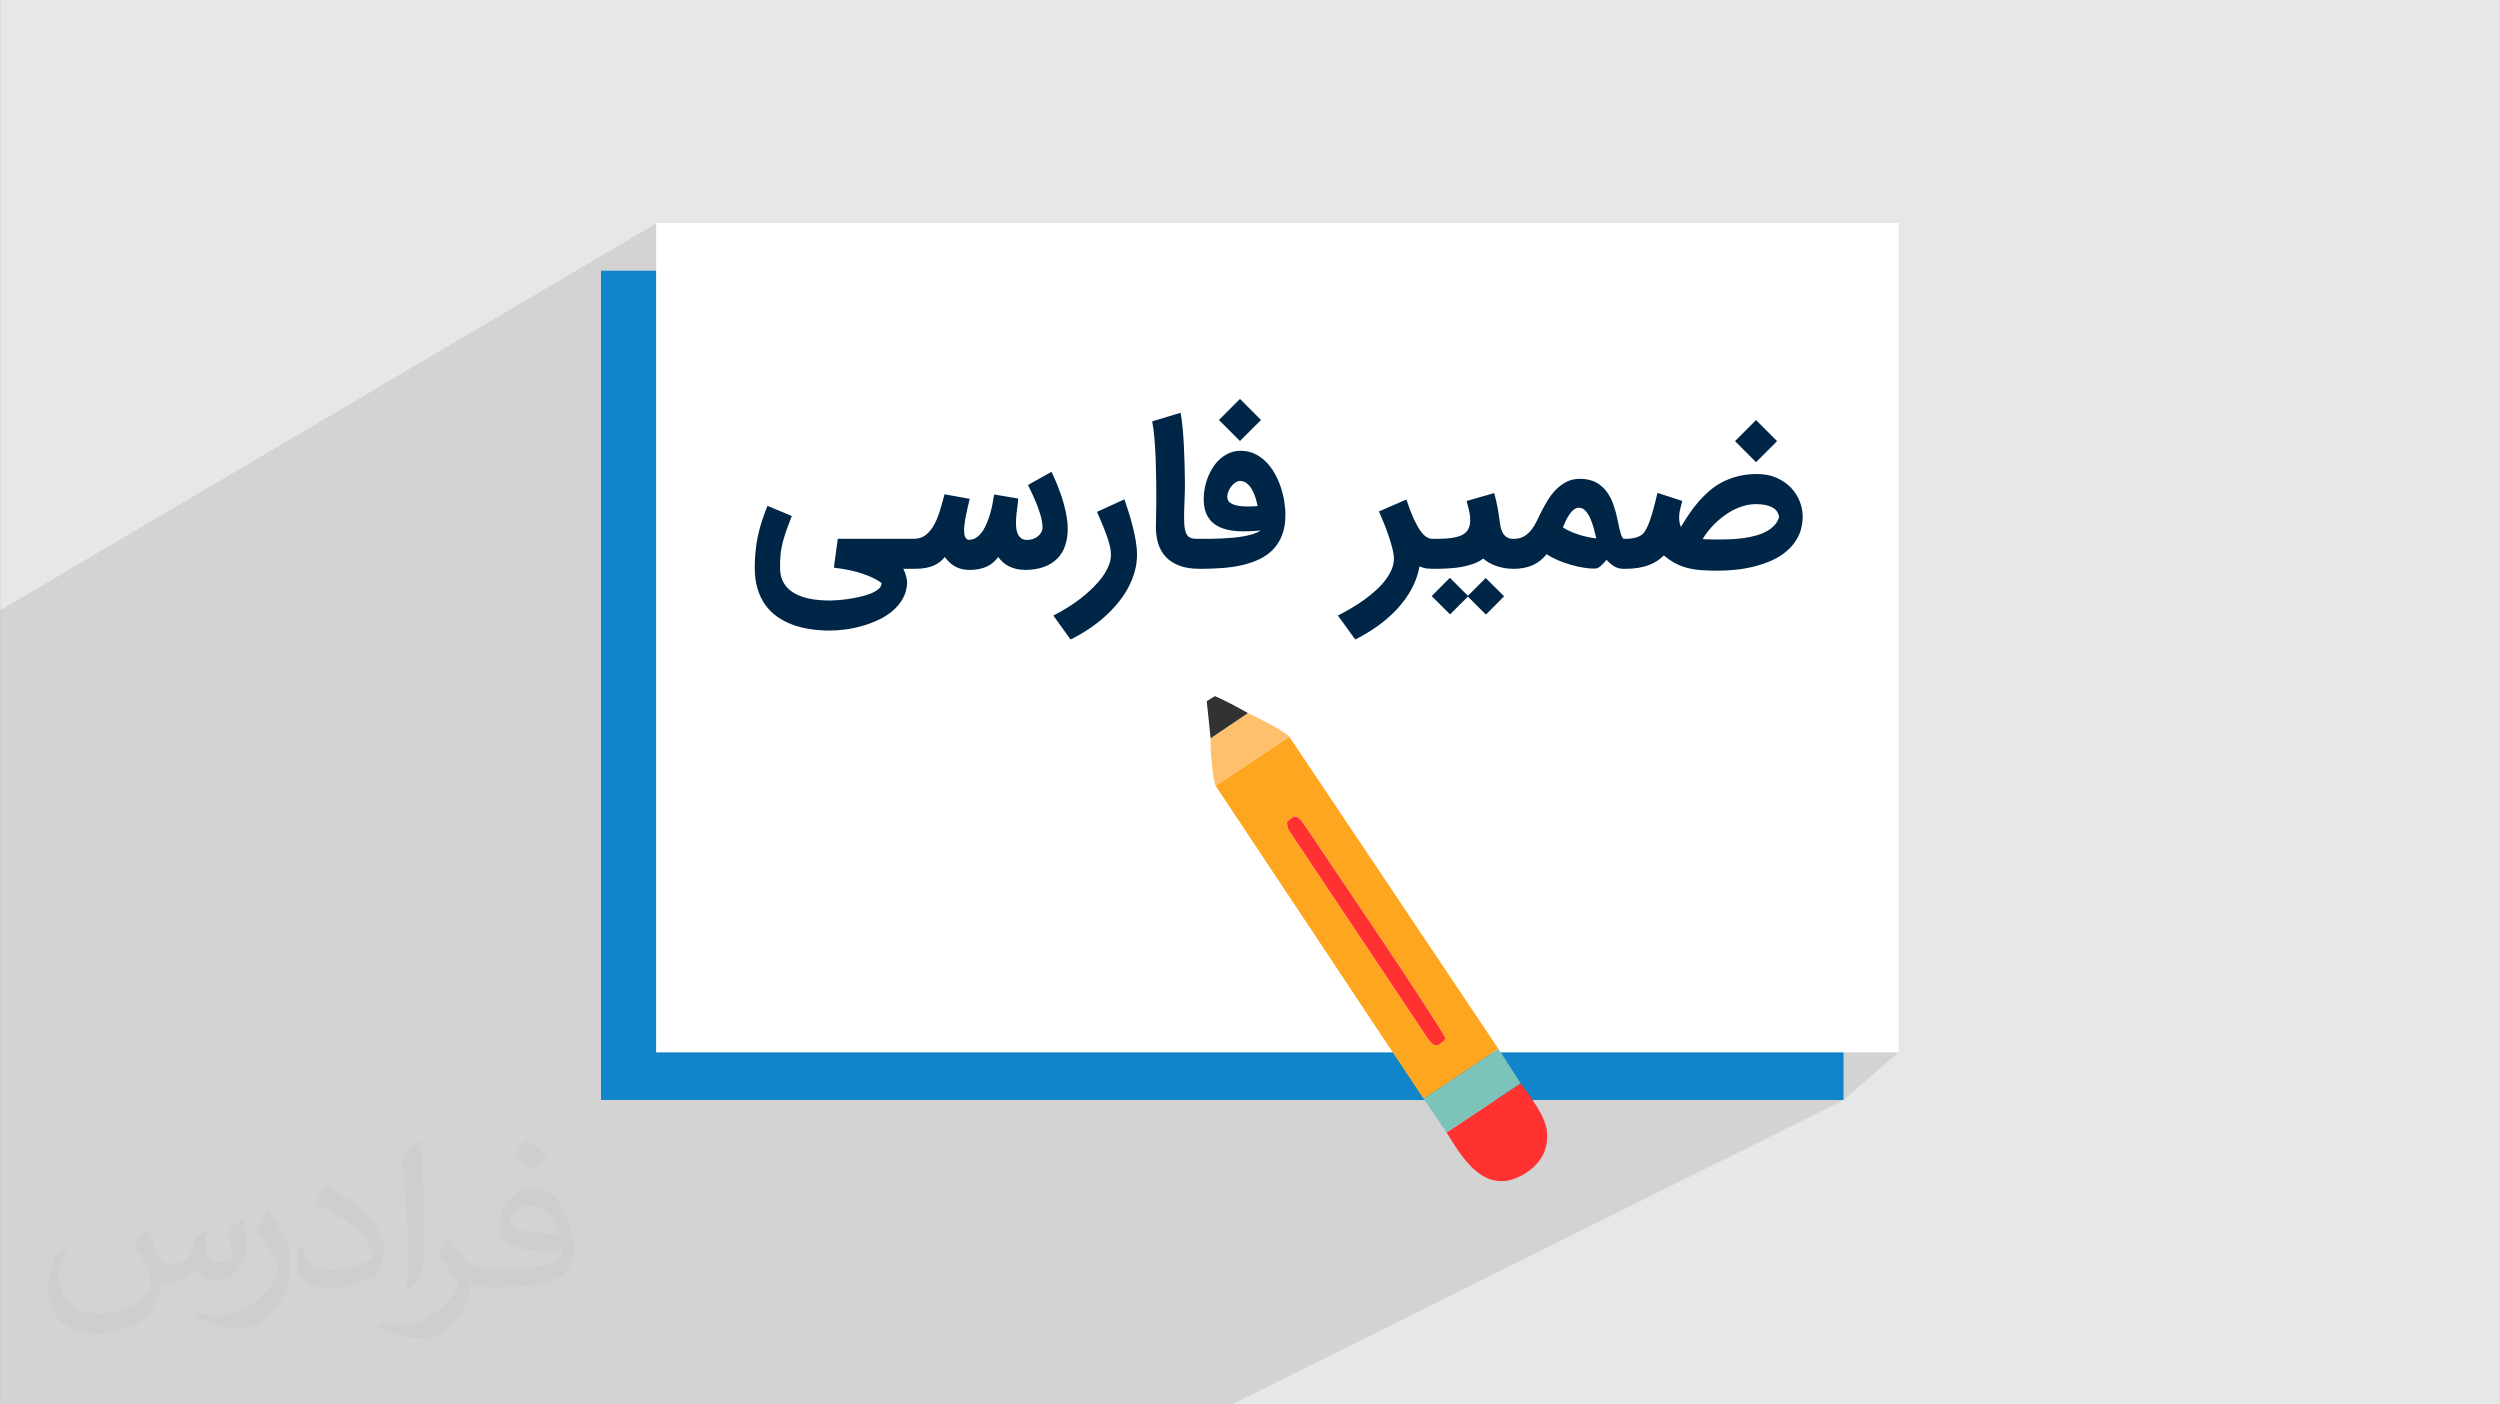
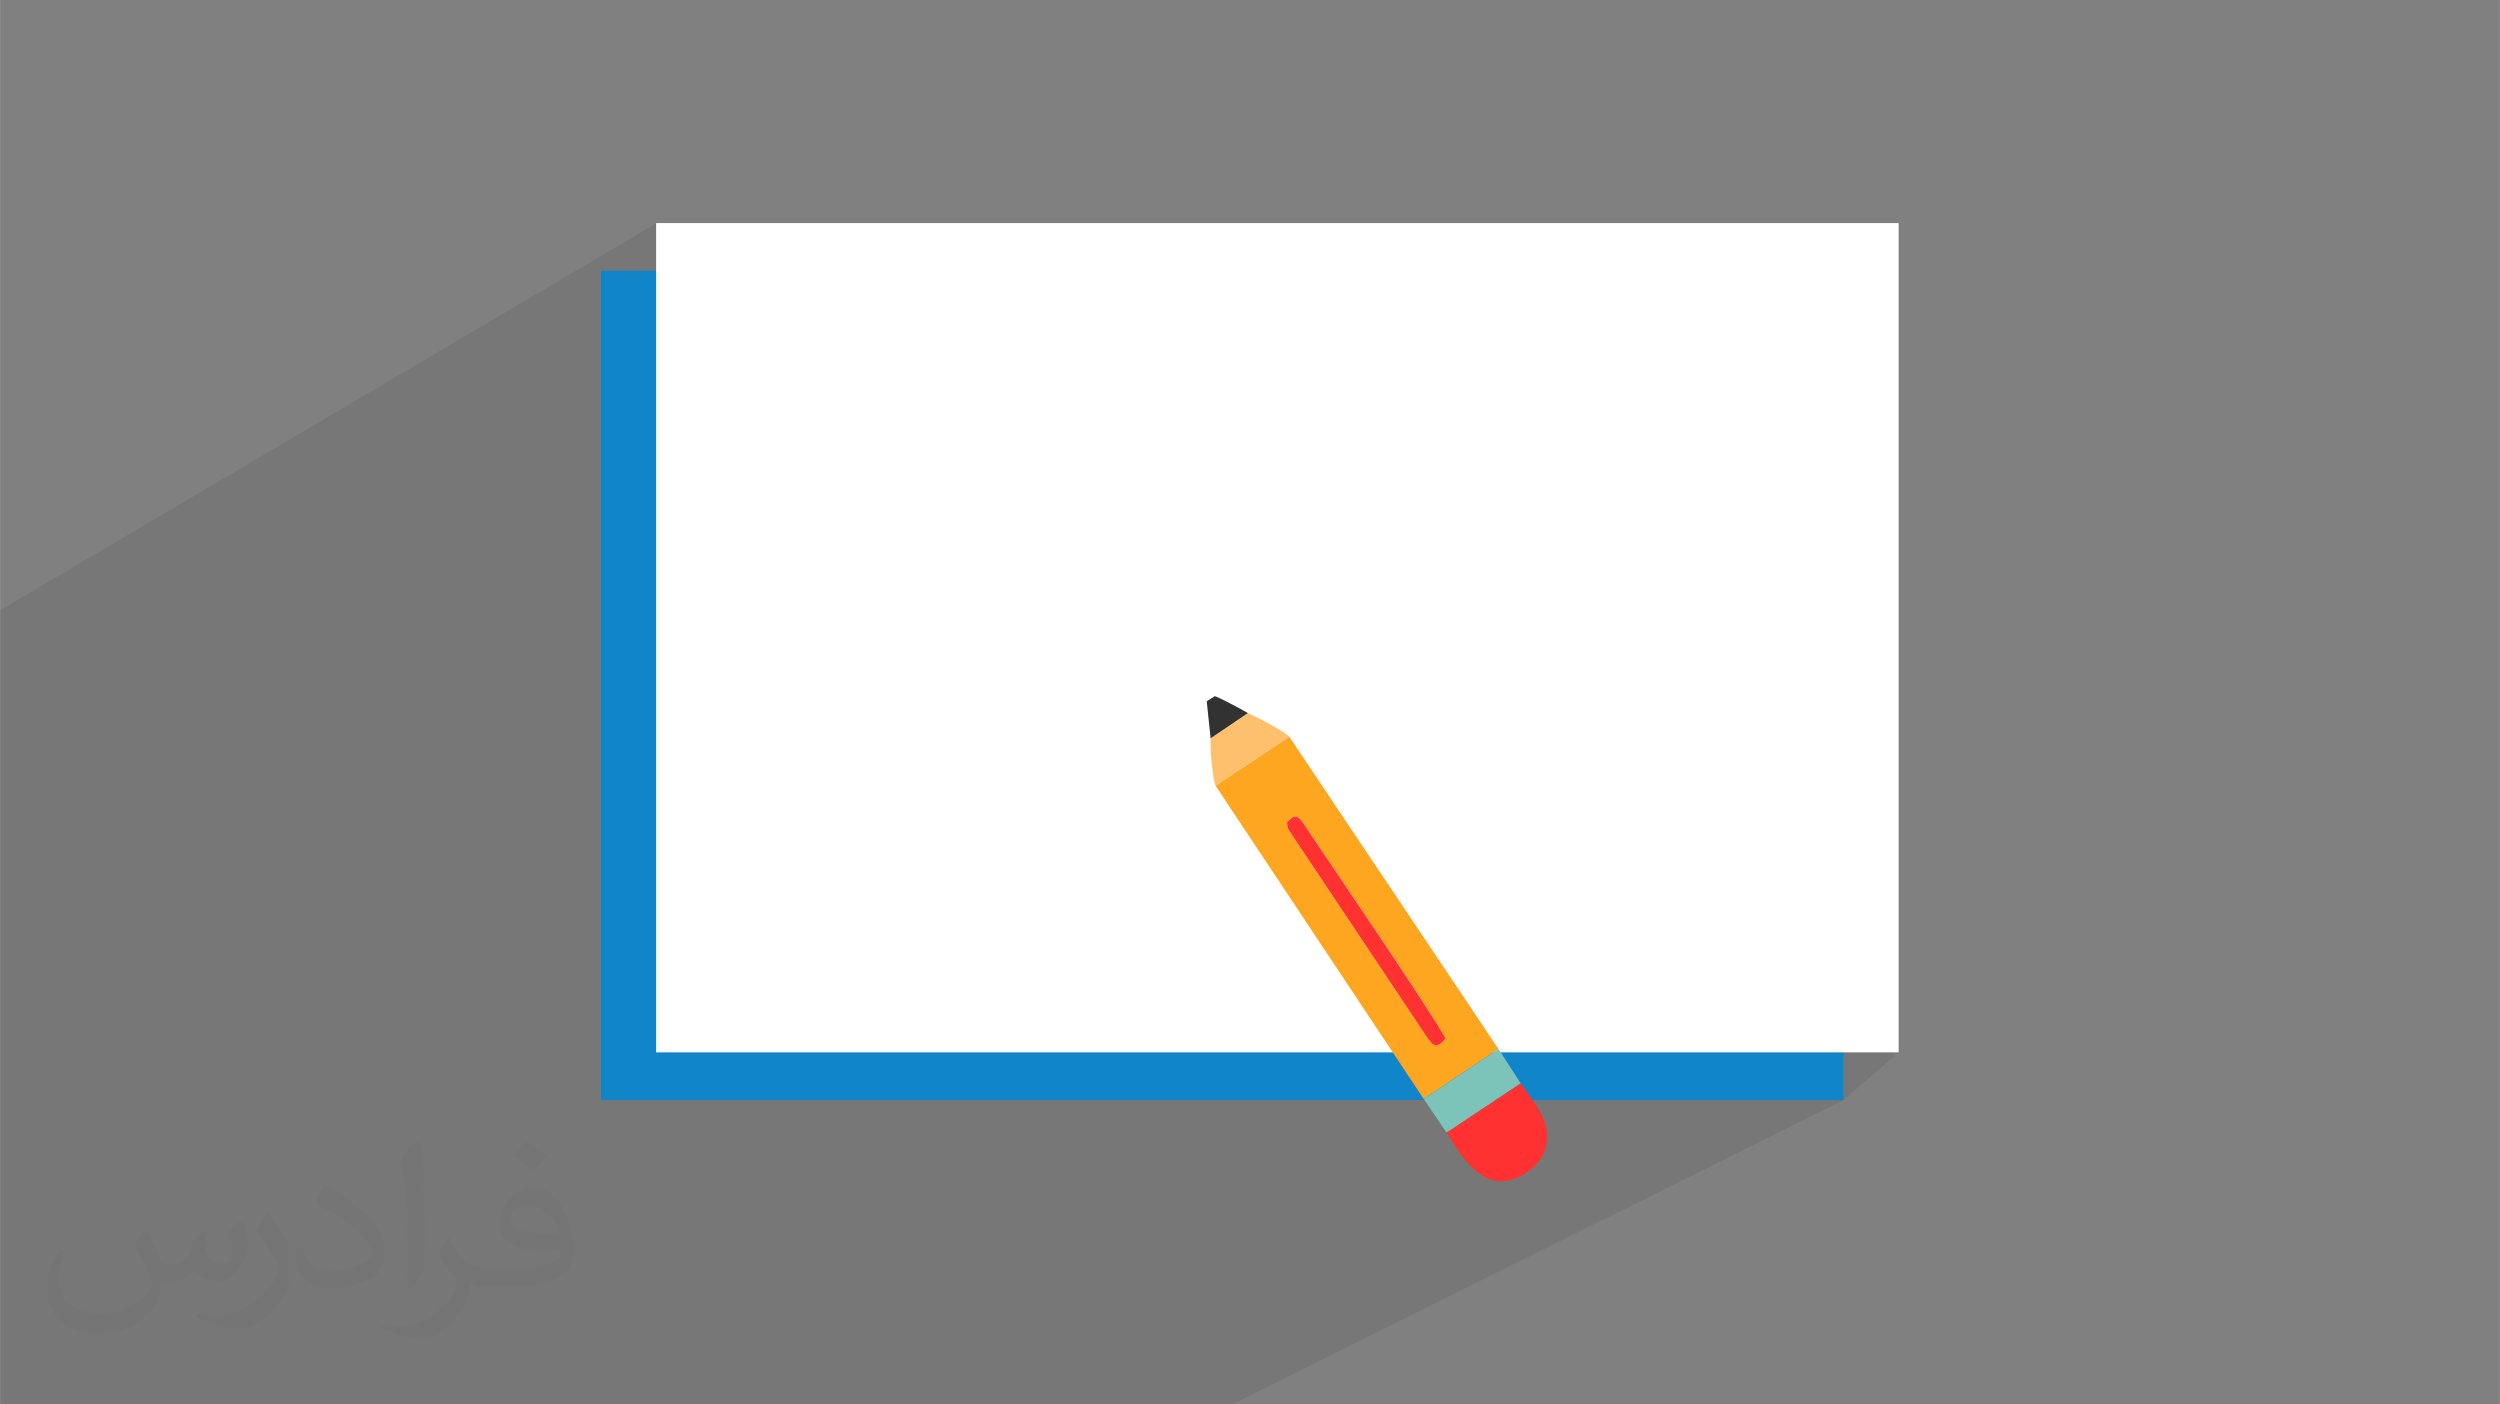
<svg xmlns="http://www.w3.org/2000/svg" xml:space="preserve" width="3.708in" height="2.083in" version="1.0" style="shape-rendering:geometricPrecision; text-rendering:geometricPrecision; image-rendering:optimizeQuality; fill-rule:evenodd; clip-rule:evenodd" viewBox="0 0 3702.73 2080.18">
  <rect x="0" y="0" width="3702.73" height="2080.18" fill="#808080" stroke="none" />
  <defs>
    <style type="text/css">
   
    .fil3 {fill:#1085C9}
    .fil9 {fill:#323232}
    .fil7 {fill:#7CC4B9}
    .fil0 {fill:#E6E7E8}
    .fil6 {fill:#FF3131}
    .fil5 {fill:#FFA621}
    .fil8 {fill:#FFC06D}
    .fil4 {fill:white}
    .fil10 {fill:#002647;fill-rule:nonzero}
    .fil2 {fill:#373435;fill-opacity:0.031}
    .fil1 {fill:#2B2A29;fill-opacity:0.102}
   
  </style>
  </defs>
  <g id="Layer_x0020_1">
-     <path class="fil0" d="M-0 0l3702.73 0 0 2080.18 -3702.73 0 0 -2080.18z" />
    <path class="fil1" d="M2602.06 1298.81l210.06 259.95 -81.63 70.53 -905.8 450.89 -1824.69 0 0 -1176.19 972.23 -573.36 1629.83 968.17z" />
    <path class="fil2" d="M215.96 1821.93c7.07,10.71 11.65,21.01 16.13,32.45 3.33,6.66 5.09,18.93 20.7,18.93 4.57,0 11.13,-1.35 16.95,-4.57 6.55,-3.44 11.54,-8.64 14.15,-16.53l6.24 -21.01 15.19 -7.49 1.04 1.04c-2.08,7.91 -2.59,15.5 -2.59,21.43 0,17.57 15.19,24.23 27.25,24.23 7.07,0 13.42,-3.44 13.42,-9.89 0,-8.32 -3.53,-22.47 -8.12,-35.16 7.07,-7.07 14.15,-14.15 22.26,-19.87l1.25 0.63c3.53,14.98 5.51,29.75 5.51,39.63 0,9.67 -4.27,20.39 -7.8,27.36 -7.28,13.73 -20.18,24.65 -35.78,24.65 -11.85,0 -25.06,-5.93 -34.12,-16.95l-0.52 0c-8.53,10.61 -21.74,20.18 -42.86,20.18l-6.55 0c-1.04,13.94 -4.05,23.81 -8.64,32.66 -12.58,24.54 -49.92,41.92 -85.08,41.92 -48.89,0 -73.43,-28.19 -73.43,-65.73 0,-23.19 7.59,-44.72 19.24,-60.01l9.56 3.95c-7.28,13.94 -12.17,27.04 -12.17,39.94 0,35.16 28.61,51.9 61.58,51.9 30.58,0 68.44,-19.45 75.31,-42.02 -2.59,-24.65 -11.85,-36.19 -26,-58.66 4.27,-7.49 9.78,-14.98 16.64,-22.98l1.25 0 0 0 0 0 -0.01 -0.04zm563.83 -132.3c10.3,6.45 20.39,14.04 30.27,22.78 -5.51,7.8 -12.38,14.88 -20.91,21.12 -9.89,-8.01 -19.76,-14.88 -29.86,-22.16 6.86,-7.7 13.63,-15.08 20.49,-21.74l0 0 0 0 0 0 0 0 0 0 0.01 0zm5.3 96.11c-16.64,0 -30.27,10.92 -30.27,19.03 0,17.38 33.28,22.78 73.12,22.56 -4.99,-20.39 -22.47,-41.61 -42.86,-41.61l0 0.01zm-37.35 92.99c21.64,0 40.57,-0.63 55.02,-4.27 16.13,-4.05 29.75,-12.17 29.75,-17.78 0,-1.46 0,-3.22 -0.52,-4.68 -9.05,0.83 -19.45,0.83 -28.5,0.83 -29.33,0 -51.79,-6.66 -60.64,-23.09 -2.19,-4.57 -3.74,-9.67 -3.74,-15.5 0,-15.92 6.86,-31.41 18.93,-42.13 10.08,-8.84 21.22,-14.35 32.55,-14.35 20.49,0 36.81,16.44 48.26,42.34 6.24,14.15 10.5,30.47 10.5,51.07 0,13.73 -3.74,25.27 -12.27,33.8 -15.92,15.4 -45.24,21.22 -90.17,21.22l-20.39 0 0 0 -5.3 0c-11.13,0 -19.14,-1.98 -25.48,-6.86l-1.04 0c0.31,2.59 0.52,5.09 0.52,7.49 0,10.08 -3.33,22.98 -10.08,33.28 -19.97,29.64 -41.61,42.53 -60.33,42.53 -18.93,0 -42.13,-7.28 -63.03,-16.75l3.74 -7.28c6.76,2.81 16.13,4.68 29.02,4.68 33.8,0 78.21,-32.45 83.72,-64.17 -1.25,-2.59 -3.53,-6.03 -6.76,-9.67 -9.89,-11.75 -16.13,-21.53 -21.95,-31.82 4.99,-9.89 9.56,-17.78 13.83,-24.96l1.77 -0.21c14.46,29.44 27.56,46.28 56.78,46.28l4.57 0 0 0 21.22 0 0 0 0 0 0 0 0 0 0 0 0.04 0zm-146.45 31.1c2.5,-13.52 2.7,-28.7 2.7,-42.86l0 -21.01c0,-39.21 -4.99,-96.2 -9.05,-133.34 7.07,-7.59 16.95,-16.53 24.75,-22.56l2.29 0.63c5.3,46.7 6.55,100.79 6.55,150.81 0,13.11 -0.52,25.9 -1.77,35.26 -0.73,11.85 -7.59,20.8 -22.26,34.53l-3.22 -1.46zm-150.71 -61.89c0.73,18.41 9.78,32.87 41.4,32.87 19.66,0 36.3,-5.09 54.71,-13.83 3.33,-1.46 5.09,-3.44 5.09,-5.09 0,-11.54 -8.84,-26.83 -23.71,-40.77 -14.46,-13.11 -33.6,-24.65 -51.48,-32.35 -6.14,-2.59 -8.12,-5.3 -8.12,-7.91 0,-5.3 7.07,-16.44 12.9,-24.44l1.98 -0.21c20.49,10.71 43.38,26.63 60.33,44.3 15.4,16.33 24.96,32.87 24.96,50.86 0,13.31 -4.05,25.79 -10.61,37.44 -22.47,11.33 -46.39,19.97 -70.1,19.97 -28.81,0 -48.47,-13.52 -48.47,-45.24 0,-3.44 0,-8.73 1.25,-15.61l9.89 0 0 0 0 0 0 0 0 0 0 0 -0.01 0zm-52.11 -52.32l17.89 28.92c6.55,10.71 12.69,22.37 12.69,40.77l0 23.5c0,19.03 -12.17,39.42 -31.82,59.6 -15.4,13.63 -29.02,19.45 -41.61,19.45 -18.72,0 -40.15,-5.82 -64.9,-16.44l2.81 -7.28c7.8,2.08 16.84,3.84 27.98,3.84 35.58,-0.21 71.97,-26.21 88.61,-57.93 1.98,-3.64 2.7,-7.07 2.7,-9.47 0,-3.64 -1.98,-7.7 -3.53,-11.33 -9.05,-17.05 -19.14,-32.66 -30.27,-47.12 5.82,-9.16 11.65,-17.99 17.99,-26.73l1.46 0.21 0 0 0 0 0 0 0 0 0 0 -0.01 0z" />
    <g id="_2075644522048">
      <g>
        <rect class="fil3" transform="matrix(-3.01841E-14 -0.954 -1.14 2.52623E-14 2730.49 1629.29)" width="1287.54" height="1614.38" />
        <rect class="fil4" transform="matrix(-3.01841E-14 -0.954 -1.14 2.52623E-14 2812.12 1558.76)" width="1287.54" height="1614.38" />
      </g>
      <g>
        <path class="fil5" d="M2112.31 1534.59c11.05,16.56 15.91,18.65 28.81,3.71 -21.19,-39.59 -172.8,-261.88 -209.6,-317.04 -8.8,-13.19 -13.57,-16.68 -25.38,-3.2 1,9.34 -0.28,7.03 5.85,16.22l200.31 300.3 0 0.01 0.01 0 -0 -0zm-312.06 -370.93l109.32 -72.42 309.78 462.41 -110.75 73.98 -308.34 -463.99 0 0 -0.01 0 0 0.01z" />
        <path class="fil6" d="M2142.53 1677.41l109.72 -72.94c15.55,21.99 36.61,47.87 38.98,72.24 2.02,20.74 -4.85,43.08 -29.95,59.8 -60.41,40.25 -95.82,-22.17 -118.75,-59.11l0 0.01 0 0 0 0z" />
        <path class="fil6" d="M2112.31 1534.59l-200.31 -300.3c-6.13,-9.2 -4.85,-6.88 -5.85,-16.22 11.81,-13.48 16.58,-10 25.38,3.2 36.8,55.17 188.41,277.45 209.6,317.04 -12.91,14.94 -17.76,12.85 -28.81,-3.71l0 -0.01 -0.01 0 0 0z" />
        <path class="fil7" d="M2108.59 1627.65l110.75 -73.98 32.91 50.81 -109.73 72.94 -33.93 -49.77 0 -0.01 0 0 0 0 0 0.01z" />
        <path class="fil8" d="M1793.03 1093.53l55.26 -37.36c13.47,6.3 51.42,25.08 61.28,35.06l-109.32 72.42c-4.84,-14.03 -7.94,-52.9 -7.23,-70.12l0 0 0.01 0 0 0 -0 0z" />
        <path class="fil9" d="M1848.29 1056.18l-55.26 37.36 -5.77 -54.87 12.08 -7.55c7.86,2.78 37.81,18.48 48.96,25.06l0.01 0.01 -0.01 0 -0.01 -0.01z" />
      </g>
-       <path class="fil10" d="M1228.99 934c-10.12,0 -19.86,-0.7 -29.33,-2.15 -9.47,-1.45 -18.3,-3.71 -26.53,-6.83 -8.24,-3.07 -15.77,-7.05 -22.55,-11.9 -6.78,-4.89 -12.6,-10.76 -17.49,-17.65 -4.85,-6.89 -8.61,-14.8 -11.31,-23.84 -2.64,-9.04 -3.98,-19.27 -3.98,-30.68 0,-8.24 0.38,-16.09 1.08,-23.52 0.7,-7.43 1.78,-14.8 3.28,-22.12 1.51,-7.32 3.44,-14.69 5.81,-22.18 2.42,-7.48 5.27,-15.45 8.66,-23.89l36.06 15.02c-2.69,6.78 -5,12.86 -6.94,18.3 -1.94,5.38 -3.55,10.33 -4.85,14.8 -1.29,4.41 -2.37,8.51 -3.07,12.27 -0.75,3.77 -1.34,7.32 -1.72,10.76 -0.38,3.39 -0.59,6.78 -0.7,10.07 -0.05,3.33 -0.11,6.83 -0.11,10.49 0,7 1.13,13.08 3.34,18.24 2.26,5.17 5.33,9.47 9.15,13.08 3.82,3.55 8.23,6.46 13.24,8.77 5,2.26 10.22,4.03 15.66,5.22 5.44,1.23 10.93,2.1 16.52,2.53 5.55,0.49 10.82,0.7 15.77,0.7 2.42,0 6.03,-0.17 10.81,-0.48 4.79,-0.33 10.01,-0.86 15.66,-1.67 5.65,-0.81 11.47,-1.83 17.38,-3.18 5.98,-1.29 11.36,-2.91 16.26,-4.84 4.84,-1.88 8.83,-4.14 11.89,-6.72 3.12,-2.59 4.68,-5.6 4.68,-9.05 -6.78,-5.06 -15.98,-9.58 -27.66,-13.61 -11.73,-4.04 -26.05,-7.11 -43,-9.15l5.76 -42.68 115.28 0 0 44.4 -18.25 0c1.94,3.71 3.39,7.48 4.31,11.3 0.86,3.77 1.34,7 1.45,9.74 -0.48,8.77 -2.69,16.63 -6.67,23.52 -3.98,6.89 -9.1,12.92 -15.39,18.19 -6.25,5.22 -13.35,9.69 -21.31,13.29 -7.97,3.66 -16.09,6.67 -24.44,8.93 -8.34,2.32 -16.52,3.98 -24.65,5 -8.07,1.02 -15.45,1.51 -22.12,1.51zm124.27 -135.89c6.99,0 12.92,-1.88 17.76,-5.65 4.84,-3.82 8.93,-8.77 12.37,-14.96 3.39,-6.19 6.3,-13.24 8.67,-21.15 2.42,-7.91 4.68,-15.98 6.83,-24.22l37.35 6.73c-0.75,3.28 -1.67,7.1 -2.74,11.46 -1.07,4.36 -2.04,8.88 -2.96,13.57 -0.86,4.68 -1.62,9.2 -2.15,13.67 -0.59,4.47 -0.7,8.35 -0.38,11.73 0.33,3.33 1.19,6.03 2.59,7.91 1.45,1.94 3.6,2.64 6.46,2.21 3.77,-0.32 7.16,-1.61 10.22,-3.93 3.01,-2.37 5.76,-5.38 8.18,-8.99 2.42,-3.66 4.58,-7.8 6.45,-12.38 1.89,-4.58 3.5,-9.31 4.85,-14.16 1.34,-4.9 2.48,-9.69 3.39,-14.48 0.86,-4.79 1.62,-9.15 2.15,-13.08l35.69 6.03c-0.11,2.85 -0.43,6.3 -0.97,10.44 -0.59,4.09 -1.08,8.39 -1.56,12.97 -0.48,4.52 -0.7,9.09 -0.7,13.61 0,4.52 0.48,8.61 1.51,12.22 1.08,3.61 2.75,6.51 5.17,8.77 2.37,2.26 5.7,3.34 10.01,3.34 2.64,0 5.33,-0.43 8.02,-1.29 2.69,-0.91 5.17,-2.15 7.32,-3.82 2.15,-1.62 3.88,-3.55 5.22,-5.81 1.4,-2.26 2.04,-4.79 2.04,-7.59 0,-4.84 -0.81,-10.22 -2.37,-16.09 -1.62,-5.81 -3.55,-11.62 -5.81,-17.38 -2.32,-5.76 -4.68,-11.19 -7.1,-16.36 -2.43,-5.17 -4.52,-9.47 -6.19,-13.08l34.82 -19.48 2.96 6.46c1.4,2.96 2.96,6.62 4.79,10.92 1.77,4.31 3.6,9.15 5.54,14.53 1.89,5.38 3.66,10.98 5.22,16.79 1.62,5.81 2.91,11.73 3.93,17.82 1.07,6.08 1.56,12 1.56,17.71 0,9.36 -1.29,17.76 -3.88,25.29 -2.53,7.48 -6.46,13.83 -11.62,19.05 -5.22,5.28 -11.73,9.32 -19.54,12.22 -7.8,2.91 -16.95,4.41 -27.45,4.52 -5.06,0 -9.63,-0.49 -13.72,-1.51 -4.15,-0.97 -7.86,-2.32 -11.2,-3.98 -3.34,-1.67 -6.24,-3.71 -8.77,-6.03 -2.53,-2.37 -4.79,-4.9 -6.73,-7.59 -2.26,2.91 -4.68,5.49 -7.21,7.81 -2.59,2.26 -5.54,4.25 -8.88,5.87 -3.28,1.67 -7.05,2.96 -11.14,3.88 -4.14,0.97 -8.83,1.45 -14.05,1.56 -4.57,0.11 -8.72,-0.33 -12.43,-1.19 -3.71,-0.91 -7.1,-2.21 -10.17,-3.88 -3.07,-1.67 -5.87,-3.71 -8.35,-6.13 -2.48,-2.37 -4.79,-5.01 -6.94,-7.91 -1.99,2.42 -4.25,4.68 -6.78,6.84 -2.53,2.1 -5.49,3.93 -8.99,5.54 -3.45,1.56 -7.48,2.8 -12.06,3.71 -4.58,0.86 -9.9,1.34 -15.98,1.34l-5.06 0 0 -44.4 2.8 0zm312.1 -58.56c1.94,5.81 4.04,12.17 6.24,19.05 2.21,6.89 4.2,13.94 6.03,21.1 1.83,7.21 3.34,14.42 4.58,21.58 1.23,7.16 1.82,13.88 1.82,20.13 0,8.83 -1.18,17.39 -3.6,25.78 -2.37,8.4 -5.76,16.47 -10.06,24.38 -4.36,7.86 -9.52,15.39 -15.56,22.6 -5.97,7.16 -12.65,13.99 -19.91,20.4 -7.32,6.41 -15.12,12.38 -23.47,17.82 -8.34,5.49 -16.95,10.44 -25.83,14.86l-25.57 -35.52c6.78,-3.39 13.57,-7.21 20.46,-11.46 6.89,-4.25 13.45,-8.83 19.8,-13.67 6.3,-4.9 12.22,-10.01 17.65,-15.34 5.49,-5.33 10.28,-10.76 14.37,-16.25 4.04,-5.54 7.26,-11.14 9.58,-16.79 2.37,-5.65 3.5,-11.2 3.5,-16.63 0,-3.93 -0.54,-8.18 -1.62,-12.81 -1.08,-4.58 -2.53,-9.53 -4.41,-14.8 -1.88,-5.28 -4.03,-10.87 -6.51,-16.85 -2.48,-5.92 -5.17,-12.27 -8.07,-18.99l40.58 -18.57zm110.92 102.96c-11.68,0 -21.64,-1.62 -29.76,-4.73 -8.13,-3.13 -14.8,-7.48 -19.97,-12.97 -5.11,-5.55 -8.83,-12.06 -11.14,-19.59 -2.26,-7.53 -3.44,-15.71 -3.44,-24.49 0,-4.52 0.11,-10.12 0.27,-16.79 0.22,-6.67 0.33,-14.42 0.33,-23.25 0,-8.77 -0.06,-18.46 -0.16,-28.96 -0.11,-10.55 -0.38,-21.1 -0.75,-31.7 -0.43,-10.55 -1.02,-20.72 -1.83,-30.46 -0.81,-9.74 -1.88,-18.19 -3.34,-25.41l41.98 -12.75c1.24,6.14 2.26,13.46 3.07,21.8 0.75,8.39 1.4,17.17 1.88,26.31 0.43,9.2 0.81,18.41 1.03,27.67 0.27,9.26 0.42,17.87 0.48,25.83 0.11,7.05 0,14.42 -0.33,22.12 -0.32,7.75 -0.59,15.12 -0.75,22.17 -0.21,7.1 -0.16,13.46 0.17,19.16 0.37,5.76 1.23,10.07 2.64,13.08 0.81,2.15 1.88,3.77 3.12,4.9 1.29,1.13 2.74,1.99 4.47,2.53 1.67,0.6 3.5,0.92 5.54,1.03 1.99,0.06 4.2,0.11 6.67,0.11l3.77 0 0 44.4 -3.93 0zm3.23 -44.4c3.44,0 7.64,0 12.6,-0.05 4.89,-0.06 10.12,-0.22 15.72,-0.43 5.54,-0.22 11.25,-0.59 17.06,-1.08 5.81,-0.43 11.36,-1.13 16.63,-2.1 5.28,-0.92 10.12,-2.1 14.53,-3.5 4.42,-1.4 8.02,-3.12 10.82,-5.17 -12.27,1.18 -23.52,1.51 -33.8,0.97 -10.22,-0.59 -19.05,-2.53 -26.53,-5.92 -7.43,-3.34 -13.24,-8.39 -17.38,-15.07 -4.19,-6.67 -6.3,-15.66 -6.4,-26.91 0,-5.11 0.54,-10.44 1.56,-15.93 1.02,-5.49 2.58,-10.87 4.68,-16.14 2.1,-5.27 4.74,-10.28 7.8,-15.01 3.07,-4.74 6.67,-8.88 10.76,-12.43 4.04,-3.55 8.61,-6.4 13.62,-8.5 5.01,-2.1 10.44,-3.13 16.36,-3.13 7.37,0 14.16,1.4 20.24,4.2 6.14,2.8 11.68,6.62 16.58,11.46 4.95,4.79 9.25,10.39 12.92,16.73 3.71,6.41 6.78,13.08 9.2,20.08 2.42,7.05 4.25,14.21 5.49,21.47 1.19,7.32 1.83,14.37 1.83,21.1 0,11.2 -1.56,20.99 -4.74,29.33 -3.12,8.35 -7.48,15.45 -13.08,21.37 -5.65,5.87 -12.32,10.71 -20.02,14.53 -7.75,3.77 -16.2,6.73 -25.41,8.88 -9.25,2.15 -18.99,3.66 -29.27,4.41 -10.33,0.81 -20.83,1.24 -31.59,1.24l-5.06 0 0 -44.4 4.9 0zm57.7 -85.79c-2.16,-0.06 -4.36,0.54 -6.67,1.88 -2.26,1.4 -4.36,3.18 -6.25,5.44 -1.88,2.26 -3.44,4.84 -4.68,7.7 -1.29,2.91 -1.88,5.87 -1.88,8.88 0,2.8 0.86,5.11 2.58,6.89 1.72,1.78 3.93,3.18 6.67,4.2 2.69,1.02 5.76,1.72 9.21,2.15 3.39,0.43 6.78,0.65 10.12,0.7 3.28,0.05 6.41,0 9.31,-0.11 2.91,-0.16 5.22,-0.32 6.99,-0.49 -0.81,-4.25 -1.94,-8.5 -3.28,-12.81 -1.35,-4.3 -3.07,-8.23 -5.11,-11.79 -2.05,-3.55 -4.47,-6.51 -7.32,-8.83 -2.8,-2.36 -6.03,-3.6 -9.69,-3.82zm-0.7 -59.1l-31.16 -31.16 31.16 -31.22 31.16 31.22 -31.16 31.16zm285.62 189.29c-2.1,0 -4.79,-0.16 -8.18,-0.43 -3.34,-0.27 -7.21,-1.34 -11.52,-3.13 -2.04,11.63 -5.92,22.66 -11.57,33.1 -5.65,10.44 -12.65,20.18 -20.99,29.33 -8.34,9.1 -17.82,17.54 -28.47,25.19 -10.71,7.7 -22.07,14.58 -34.12,20.67l-25.72 -35.52c6.67,-3.39 13.35,-7.05 20.08,-11.03 6.78,-3.98 13.18,-8.18 19.32,-12.65 6.13,-4.47 11.84,-9.1 17.11,-13.88 5.33,-4.85 9.9,-9.8 13.83,-14.97 3.93,-5.17 7.05,-10.44 9.31,-15.82 2.21,-5.38 3.34,-10.82 3.34,-16.31 0,-3.66 -0.7,-8.29 -2.1,-13.94 -1.4,-5.6 -3.17,-11.62 -5.33,-18.09 -2.15,-6.45 -4.52,-12.96 -7.15,-19.53 -2.64,-6.57 -5.17,-12.54 -7.59,-17.98l40.58 -17.65c3.71,11.2 7.32,20.56 10.71,28.04 3.45,7.48 6.73,13.51 9.9,17.98 3.18,4.52 6.24,7.64 9.2,9.47 2.96,1.83 5.87,2.74 8.77,2.74l3.39 0 0 44.4 -2.79 0zm122.44 -44.4l0 44.4 -3.23 0c-4.52,0 -8.93,-0.37 -13.29,-1.13 -4.36,-0.75 -8.45,-1.83 -12.27,-3.17 -3.82,-1.34 -7.37,-2.96 -10.6,-4.84 -3.23,-1.88 -6.03,-3.88 -8.35,-6.03 -4.41,3.34 -9.42,6.03 -15.12,7.97 -5.65,1.99 -11.62,3.5 -17.98,4.57 -6.3,1.08 -12.81,1.78 -19.48,2.1 -6.67,0.38 -13.29,0.54 -19.75,0.54l-5.17 0 0 -44.4 5.17 0c6.78,0 12.75,-0.16 18.08,-0.53 5.28,-0.38 9.91,-1.03 13.89,-1.99 3.98,-0.92 7.32,-2.15 10.01,-3.71 2.74,-1.56 4.95,-3.5 6.62,-5.81 2.15,-3.01 3.5,-6.35 3.99,-9.96 0.54,-3.66 0.59,-7.43 0.16,-11.3 -0.43,-3.93 -1.13,-7.8 -2.21,-11.68 -1.02,-3.88 -1.94,-7.59 -2.8,-11.14l40.85 -11.68c1.13,4.19 2.1,8.07 2.91,11.51 0.81,3.45 1.51,6.84 2.1,10.12 0.59,3.28 1.13,6.62 1.62,9.96 0.49,3.39 0.97,7.05 1.56,10.98 0.38,2.53 0.86,5.22 1.45,8.18 0.59,2.96 1.61,5.7 3.01,8.24 1.4,2.53 3.34,4.63 5.81,6.3 2.53,1.72 5.76,2.53 9.79,2.53l3.23 0zm-70.45 85.52l-26.37 26.37 -27.29 -27.07 26.96 -27.12 26.69 26.69 26.37 -26.37 27.29 27.07 -26.96 27.13 -26.7 -26.7zm189.23 -41.55c-4.79,0.27 -10.33,-0.11 -16.79,-1.08 -6.4,-0.97 -12.91,-2.42 -19.64,-4.36 -6.67,-1.88 -13.18,-4.19 -19.59,-6.94 -6.35,-2.69 -11.89,-5.65 -16.57,-8.83 -5.98,7.37 -12.92,12.86 -20.88,16.36 -7.96,3.5 -17.33,5.27 -28.1,5.27l-2.8 0 0 -44.4 2.8 0c6.19,0 11.35,-1.24 15.61,-3.77 4.2,-2.53 7.8,-5.76 10.87,-9.69 3.02,-3.93 5.7,-8.34 7.96,-13.13 2.32,-4.84 4.63,-9.58 7,-14.27 2.85,-5.59 6.08,-11.25 9.58,-17.01 3.5,-5.7 7.59,-10.82 12.17,-15.45 4.57,-4.58 9.74,-8.29 15.44,-11.2 5.71,-2.91 12.17,-4.36 19.38,-4.36 9.26,0 17.06,1.67 23.47,4.95 6.35,3.34 11.68,7.86 15.98,13.51 4.3,5.65 7.75,12.22 10.39,19.7 2.64,7.54 4.79,15.45 6.46,23.9 1.62,8.23 3.12,14.75 4.58,19.59 1.45,4.79 3.12,7.21 4.95,7.21l4.36 0 0 44.4 -5.33 0c-5.49,0 -10.28,-1.29 -14.26,-3.88 -3.98,-2.58 -7.59,-5.7 -10.87,-9.36 -1.29,1.4 -2.64,2.85 -3.98,4.36 -1.35,1.51 -2.69,2.85 -4.04,4.09 -1.29,1.18 -2.64,2.21 -3.98,3.02 -1.35,0.8 -2.75,1.23 -4.15,1.34zm-24.86 -89.99c-2.69,0 -5.22,0.91 -7.54,2.79 -2.37,1.88 -4.52,4.2 -6.46,7.05 -1.99,2.85 -3.77,6.03 -5.38,9.41 -1.56,3.45 -3.01,6.67 -4.3,9.8 3.17,2.15 6.84,4.14 11.09,6.03 4.2,1.88 8.56,3.49 13.03,4.89 4.52,1.4 8.93,2.59 13.34,3.5 4.41,0.97 8.45,1.56 12.06,1.83 -1.18,-5.17 -2.53,-10.39 -4.03,-15.77 -1.51,-5.38 -3.29,-10.28 -5.28,-14.64 -2.04,-4.36 -4.36,-7.91 -7.05,-10.71 -2.63,-2.79 -5.81,-4.19 -9.47,-4.19zm68.68 46.01c4.57,0 8.5,-0.32 11.79,-0.97 3.28,-0.65 6.03,-1.45 8.24,-2.48 2.21,-0.97 3.93,-2.05 5.27,-3.23 1.29,-1.13 2.32,-2.26 3.07,-3.28l-0.16 0.17c1.34,-2 2.64,-4.25 3.93,-6.84 1.35,-2.58 2.75,-6.03 4.3,-10.33 1.56,-4.31 3.23,-9.74 5.06,-16.36 1.83,-6.56 3.88,-14.85 6.24,-24.76l36.76 11.95c-0.92,3.55 -1.78,6.94 -2.64,10.17 -0.86,3.23 -1.45,6.35 -1.78,9.47 -0.32,3.07 -0.32,6.19 -0.06,9.26 0.27,3.13 1.08,6.3 2.37,9.69 3.93,-6.56 8.07,-13.02 12.38,-19.43 4.3,-6.4 8.93,-12.49 13.94,-18.24 5,-5.76 10.44,-11.14 16.25,-16.09 5.81,-4.95 12.16,-9.26 19.16,-12.86 6.94,-3.6 14.58,-6.45 22.82,-8.56 8.24,-2.1 17.28,-3.17 27.23,-3.28 11.41,-0.11 21.47,1.78 30.19,5.65 8.67,3.93 15.98,8.99 21.8,15.34 5.87,6.3 10.17,13.46 13.02,21.42 2.8,7.91 3.99,15.93 3.61,24 -0.54,10.11 -2.85,19 -6.83,26.75 -4.04,7.69 -9.32,14.42 -15.77,20.12 -6.46,5.71 -13.83,10.44 -22.07,14.27 -8.29,3.77 -17.01,6.84 -26.16,9.2 -9.1,2.32 -18.35,3.98 -27.77,4.95 -9.42,1.02 -18.46,1.51 -27.18,1.51 -9.15,0 -17.38,-0.32 -24.7,-0.86 -7.32,-0.54 -14.1,-1.67 -20.45,-3.28 -6.3,-1.67 -12.22,-3.93 -17.82,-6.89 -5.54,-2.96 -11.14,-6.84 -16.79,-11.57 -6.73,6.73 -14.64,11.68 -23.74,14.85 -9.04,3.18 -19.8,4.85 -32.29,4.95l-4.04 0 0 -44.4 2.8 0zm193.59 -51.39c-5.97,0 -11.84,0.86 -17.6,2.47 -5.76,1.62 -11.25,3.82 -16.42,6.51 -5.22,2.75 -10.12,5.87 -14.75,9.42 -4.63,3.55 -8.88,7.26 -12.7,11.08 -3.87,3.88 -7.26,7.7 -10.17,11.52 -2.96,3.82 -5.38,7.43 -7.27,10.82 3.66,0.16 7.81,0.32 12.38,0.43 4.58,0.11 9.04,0.11 13.35,0.11 5.81,0 11.79,-0.17 18.03,-0.48 6.24,-0.33 12.33,-0.92 18.41,-1.83 6.03,-0.86 11.84,-2.1 17.38,-3.71 5.6,-1.56 10.66,-3.6 15.18,-6.08 4.52,-2.47 8.39,-5.49 11.62,-8.94 3.23,-3.44 5.54,-7.53 6.84,-12.22 -0.92,-6.56 -4.41,-11.35 -10.39,-14.48 -5.97,-3.07 -13.94,-4.62 -23.9,-4.62zm0.16 -62.17l-31.16 -31.16 31.16 -31.22 31.17 31.22 -31.17 31.16z" />
    </g>
  </g>
</svg>